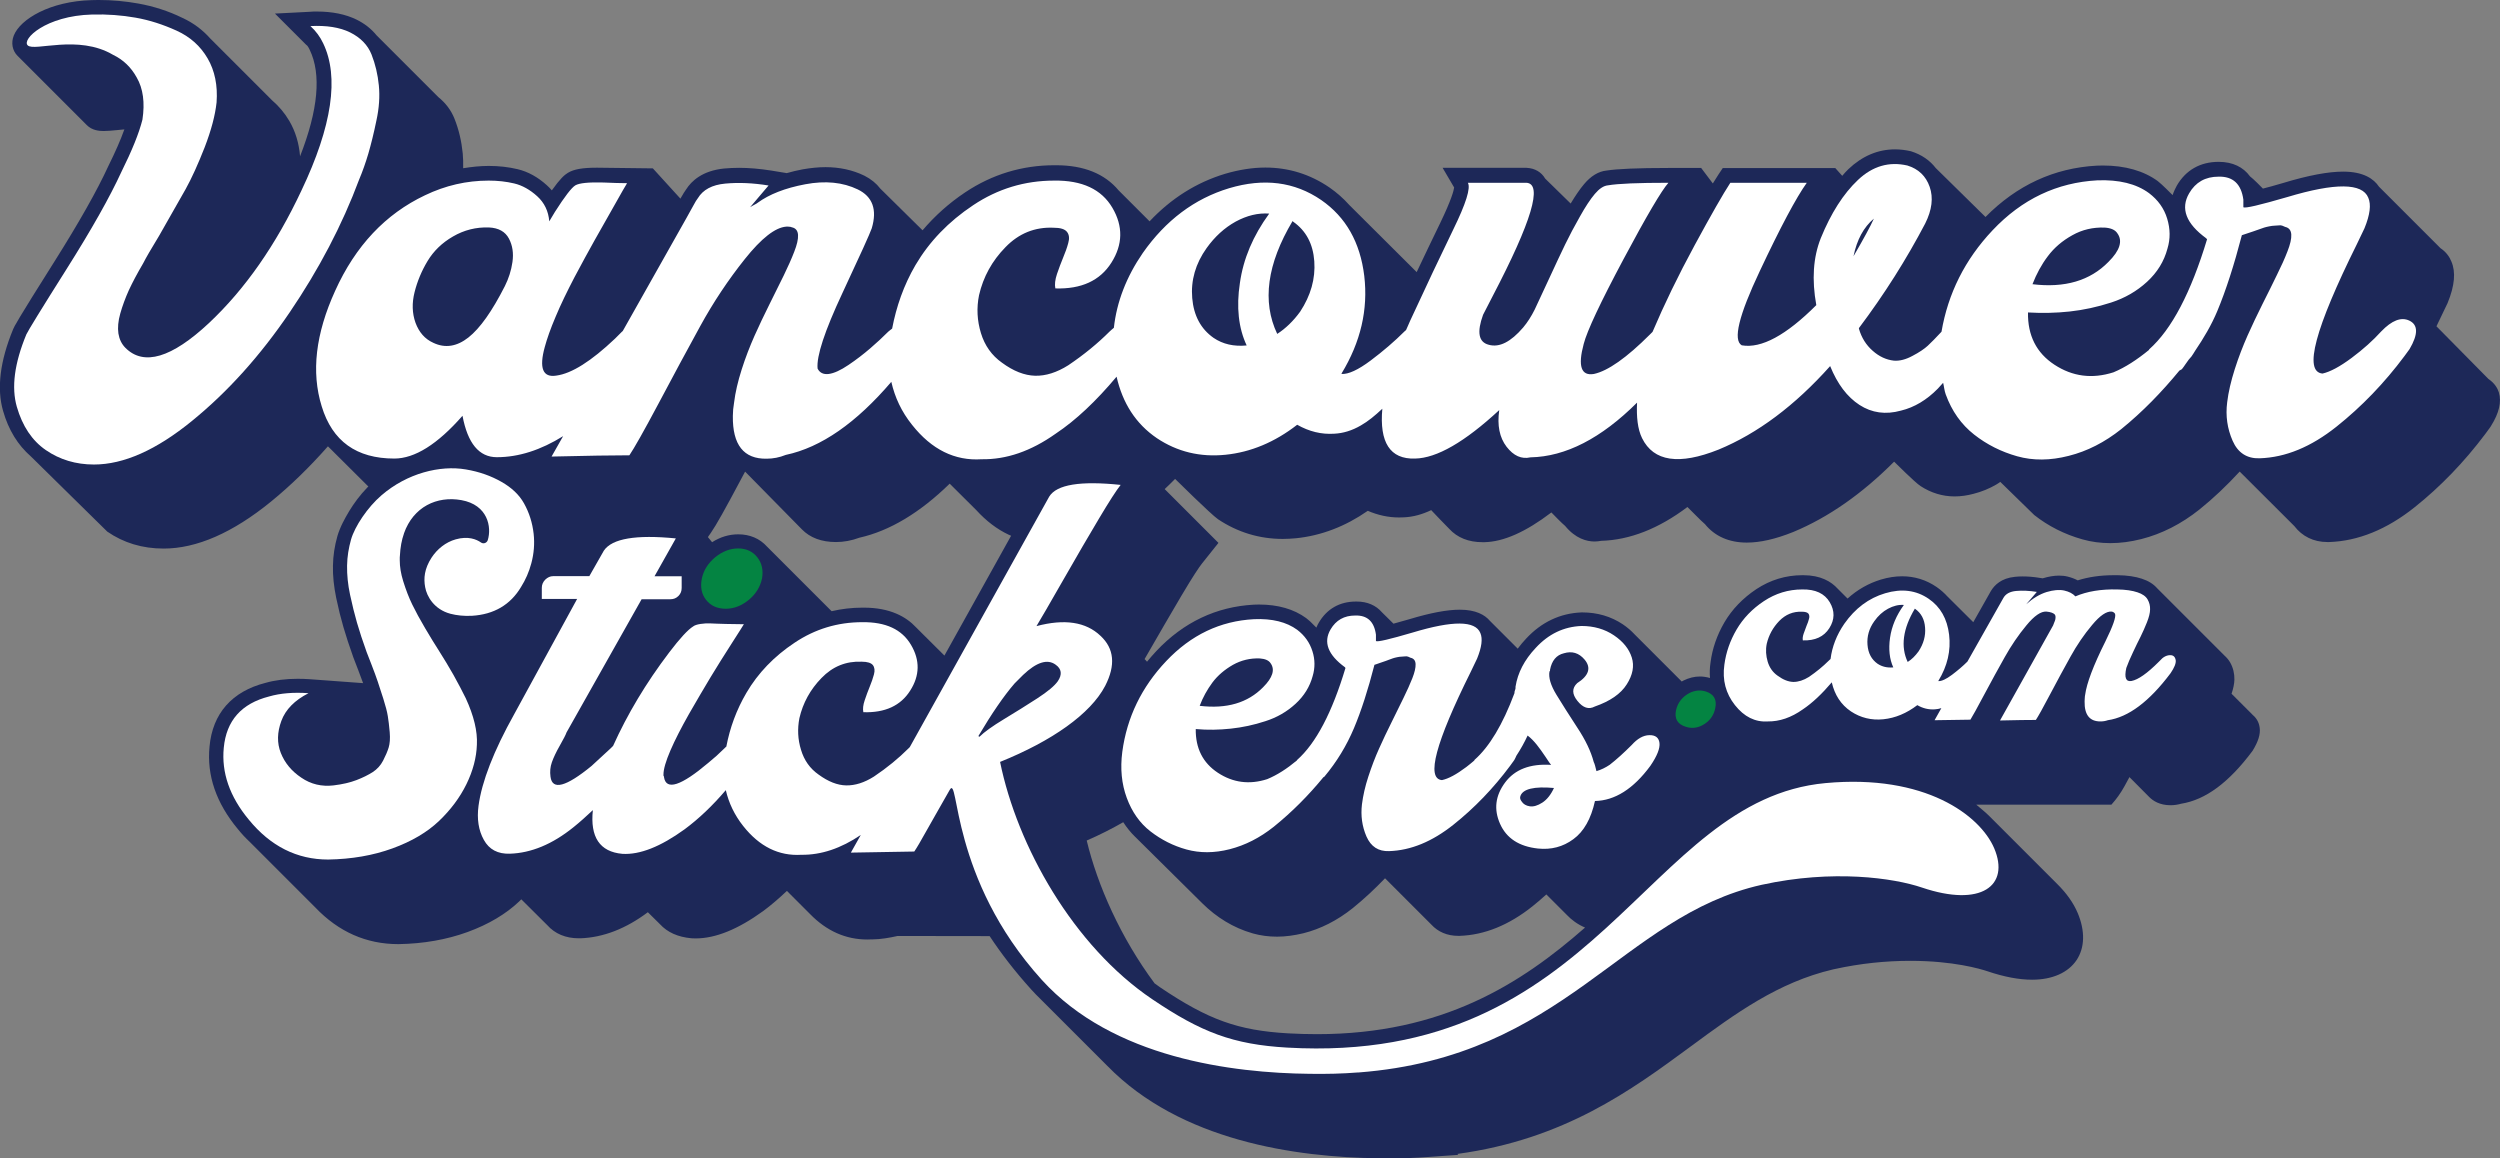
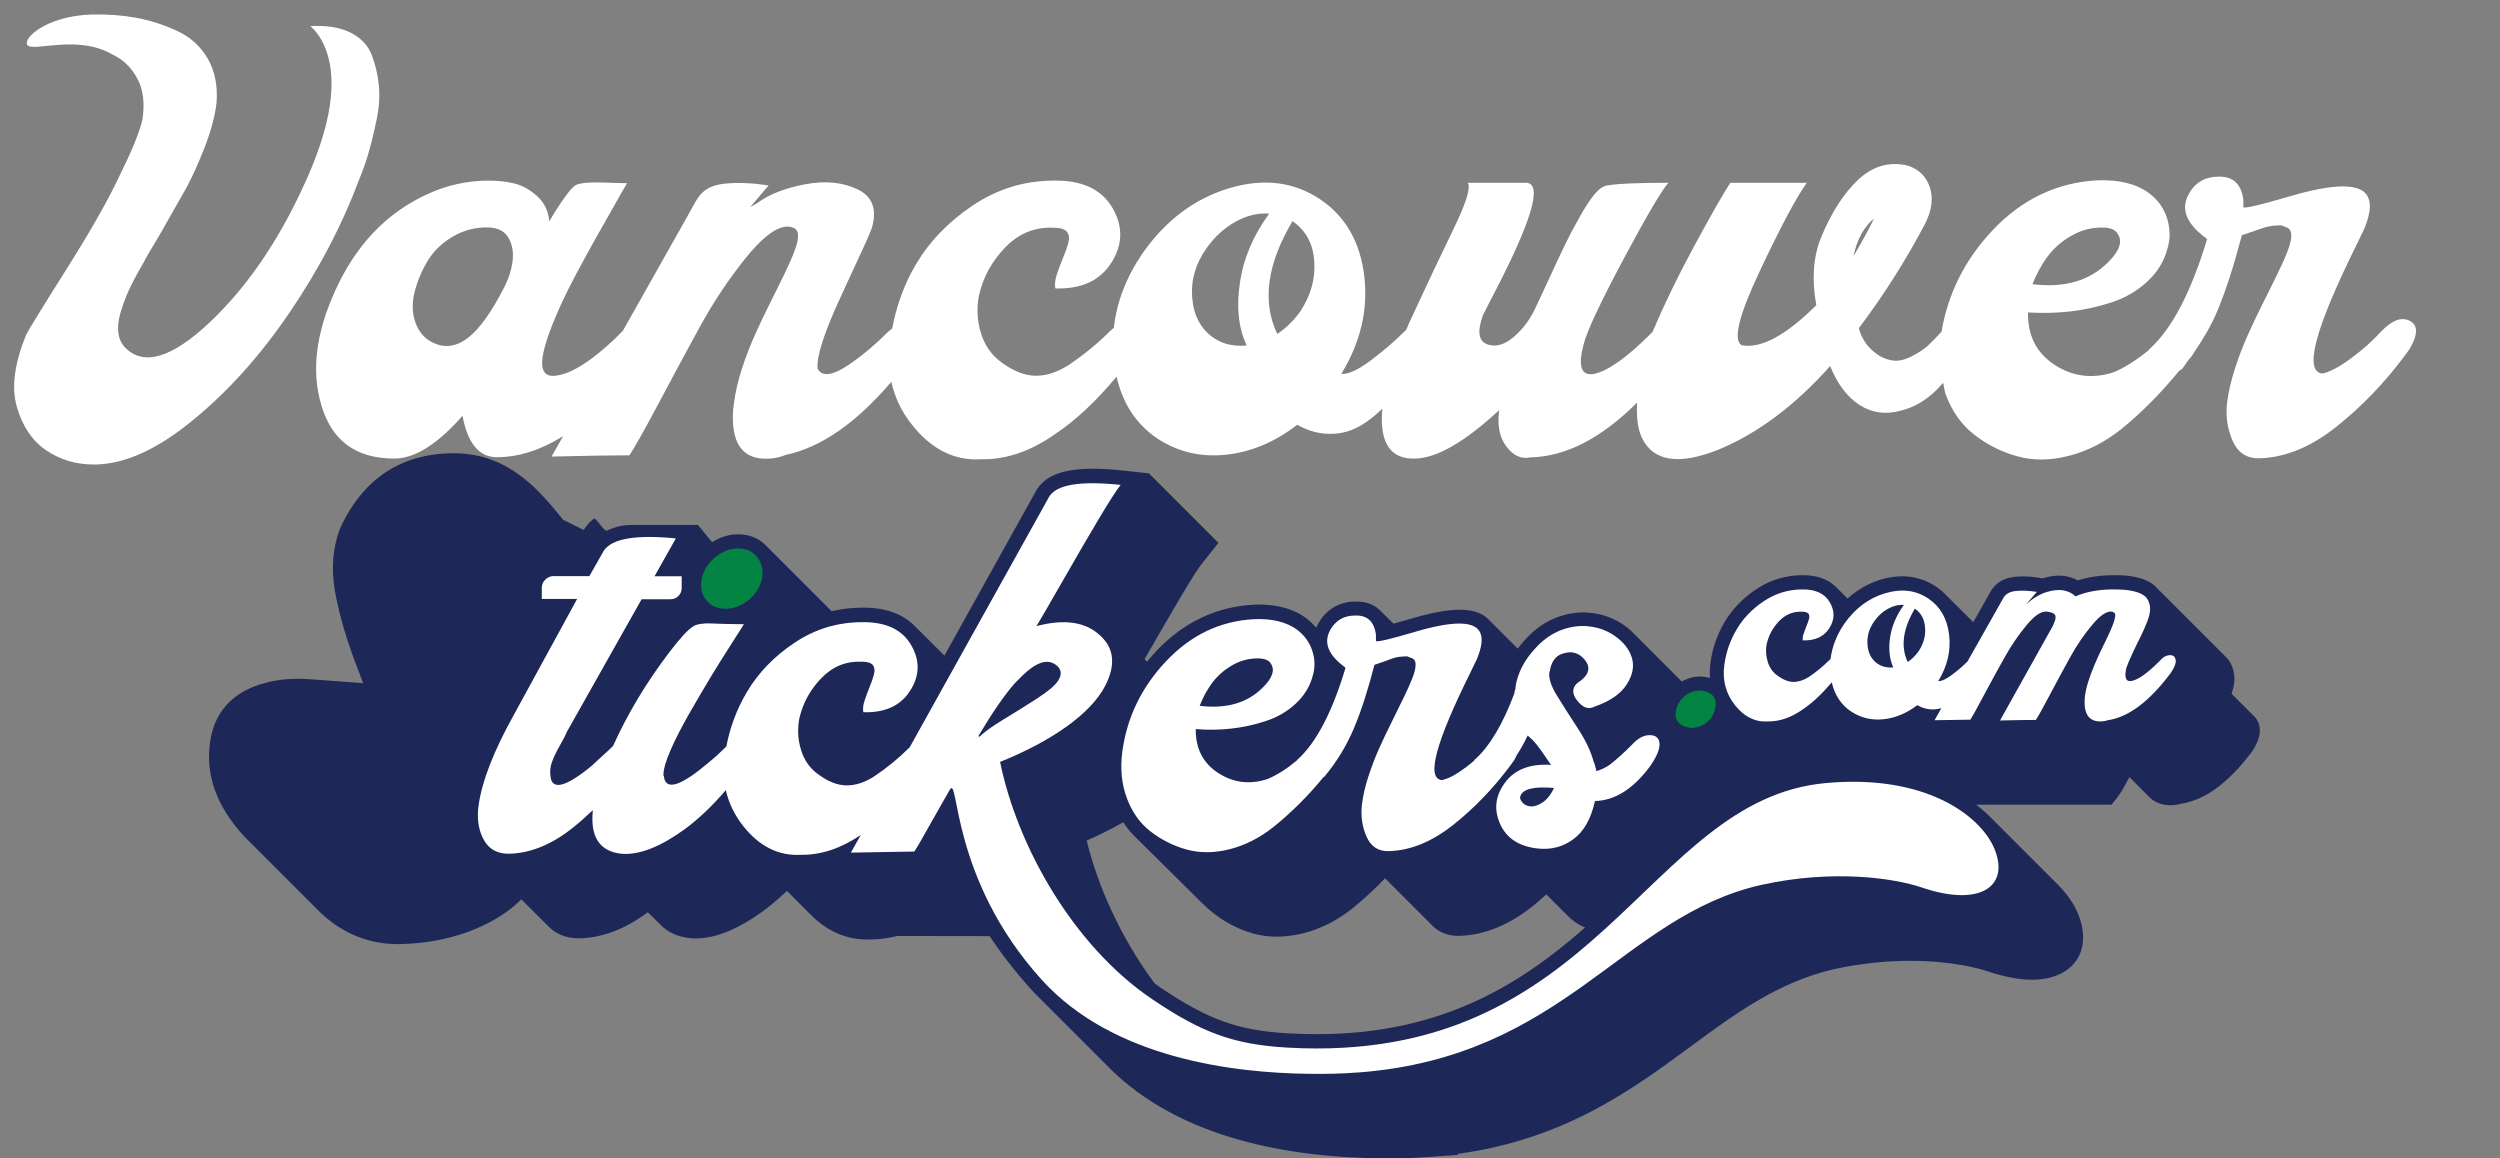
<svg xmlns="http://www.w3.org/2000/svg" enable-background="new 0 0 1841.1 853" viewBox="0 0 1841.1 853">
  <rect x="0" y="0" width="1841.1" height="853" fill="#808080" stroke="none" />
  <path d="m1664.1 535.8c-.5-3.8-2.3-6.9-4.9-9.1l-15.8-15.8c1.3-3.8 2-7.2 2.1-10.3.1-4.5-.9-8.8-3.1-12.7-1.1-1.9-2.5-3.6-4.2-5.1l-49.5-49.5c-2.7-3.1-6.4-5.5-11.3-7.1-4.8-1.6-10.7-2.5-17.8-2.6-1 0-1.9 0-2.9 0-9.8 0-18.7 1.3-26.6 3.8-2.2-1.2-4.7-2.1-7.5-2.8-2-.5-4.1-.7-6.3-.7-3.7 0-7.7.7-12 2l-2.6-.4c-4.3-.7-8.4-1-12.2-1-2 0-3.9.1-5.7.3-10 1-15 6.1-17.6 10.4l-13 23-19.2-19.1c-2.3-2.5-4.9-4.8-7.8-6.8-7.7-5.3-16.3-7.9-25.4-7.9-5 0-10.3.8-15.6 2.4-9.2 2.8-17.4 7.5-24.6 14l-7.3-7.3c-4.7-5.2-12.5-9.9-25.3-9.9h-.6c-12.3 0-23.7 3.5-34 10.3-9.9 6.6-17.8 14.8-23.4 24.3-5.5 9.4-9 19.4-10.3 29.7-.6 3.9-.7 7.7-.4 11.4-2.5-.7-5-1.1-7.4-1.1-4.1 0-8.1 1-12.2 3-.4.2-.8.5-1.2.7l-34.7-34.7c-2.5-2.7-5.4-5.2-8.8-7.5-8.6-5.7-18.6-8.7-29.8-8.7h-.4c-15.9.6-29.7 7.2-41 19.4-2.2 2.4-4.3 4.8-6.1 7.3l-20.5-20.5c-3.7-4.4-10.4-8.2-22.1-8.2-9.4 0-21.6 2.3-37.2 7-4.8 1.4-8.7 2.5-11.7 3.3l-8.5-8.4c-4.4-5.1-10.8-7.9-18.5-7.9h-.7c-11.9 0-21.3 5.4-27.2 15.4-.6 1-1.3 2.3-1.9 3.8-.1-.1-1.5-1.6-2.2-2.2-1.6-1.7-3.3-3.3-5.3-4.8-9-6.6-20.7-10-34.8-10-1.2 0-2.4 0-3.8.1-27.5 1.5-51.7 12.9-71.7 34.1-2.4 2.6-4.7 5.2-6.9 7.9-.1-.1-.2-.1-.2-.2l31.3 60.5-31.3-60.5c-.5-.6-1-1.2-1.6-1.7.3-.5.5-.9.8-1.4 10.2-17.7 19-32.9 26.4-45.4 8.9-15 13.1-21.1 15-23.5l12.2-15.3-51.2-51.2-19.5-2.1c-8-.9-15.4-1.3-21.8-1.3-21.4 0-34.8 4.9-41.3 15.4l-68 122.2-19.7-19.6-1.3-1.3c-7.1-7.6-18.9-14.4-38.3-14.4h-1.1c-7.8 0-15.3.9-22.6 2.6-.1 0-.1-.1-.2-.1l-47.5-47.5c-5.3-5.9-12.6-9-21.1-9-6.9 0-13.3 2-19.3 5.8l-10.4-12.7s-26.2 0-49 0c-4.9 0-9 .8-12.6 2-1.9.6-3.8 1.4-5.4 2.2-2 1-8.2-10-9.7-8.8-1.6 1.3-3.2 2.6-4.4 4.2-2 2.3-3 4.1-3 4.1l-15.2-7.5c-16-19.6-38.8-49-80.4-49-48.5 0-70.8 29.2-81.9 51.2-1.7 3.4-3 6.7-3.9 9.7-2.1 7.4-3.2 14.6-3.3 21.9-.2 7.5.7 15.5 2.4 23.8 1.6 7.7 3.4 14.9 5.3 21.4s4.3 13.9 7.3 22.3c.8 2.1 2 5.2 3.5 9.1 1.5 4 2.7 7.2 3.7 9.9l-39.4-2.9c-3-.2-5.9-.3-8.8-.3-8.7 0-16.7 1-23.7 3-24.7 6.3-39 22.6-41.2 46.9-2.1 21.2 4.9 41.6 20.8 60.7 2.8 3.5 5.8 6.7 8.9 9.6l48.3 48.3c17 17.8 37.4 26.9 61 26.9h.1.1c18.4-.3 35.4-3.3 50.8-8.9 15.6-5.7 28.3-13.3 38-22.5.6-.5 1.1-1.1 1.6-1.6l19.1 19c5.7 6.4 13.6 9.7 23.2 9.7h1.3c16.8-.6 33.5-7.1 49.6-19.2l8.9 8.8c5.5 6 13.2 9.5 23.3 10.4 1 .1 1.9.1 2.9.1 14.7 0 31.1-6.6 49.9-20.2 5.8-4.3 11.6-9.3 17.4-14.8l17.1 17.1c12.1 12.4 26.2 18.7 42.1 18.7 1.1 0 2.3 0 3.4-.1h.8c5.4 0 12.4-1.2 18.1-2.5l67.8.1c8.4 12.7 18.5 25.9 30.8 39.5 2.1 2.3 4.2 4.5 6.4 6.6l49.5 49.5c53.7 55 138.2 67.4 200.4 68 2.6 0 5.1.1 7.7.1 9.8 0 19.6-.4 29-1.1l21.3-1.5-.6-.7c78.9-10.8 128-46.9 171.6-79 33.1-24.4 64.5-47.4 105.1-56.9l1.4-.3c18.3-4 36.9-6 55.4-6 31.6 0 51.5 5.9 56.9 7.7 12.1 4.1 23.1 6.2 32.8 6.2 14.9 0 26.6-5.2 32.8-14.5 6.1-9.2 6.3-21.5.8-34.6-3.1-7.4-8.3-14.7-15.3-21.6l-49.5-49.5c-2.3-2.4-6.7-6-9.9-8.7h99.5c3.7-4.1 6.9-8.6 9.6-13.5 1-1.8 2.2-4.1 3.7-6.8l14.6 14.7c2.7 2.7 7.6 6 15.5 6h.3c2.6 0 5.2-.4 7.7-1.1 18-2.9 35.1-15.6 52.3-38.6l.3-.4c4.1-6.7 5.9-12.1 5.2-17.1zm-694.2 225.8c-6.9 0-14.1-.2-21.3-.6-36.8-2.1-58.8-10-94.1-33.8-1.4-1-2.8-2-4.2-3-24.9-33.5-42-72-50-105.2 9.7-4.2 18.7-8.8 26.9-13.5 2.6 4 5.5 7.6 8.8 10.8l49.5 49c10.3 10.2 22.8 18 36.8 22 .1 0 .2.1.3.1 5.7 1.6 11.7 2.4 17.8 2.4 6.3 0 12.8-.9 19.4-2.5 12.8-3.2 25-9.4 36.4-18.5 8.3-6.7 16.2-14.1 23.8-22l34 34c5 5.5 11.8 8.4 19.9 8.4h1.1c18.2-.6 36.2-7.9 53.5-21.7 3.5-2.8 6.9-5.7 10.3-8.8l15.2 15.2c3.3 3.5 7.7 6.8 13.3 9.2-47.1 41.3-104.9 78.5-197.4 78.5z" fill="#1d2858" />
-   <path d="m1840.3 289.1c-.9-3-3.1-6.9-7.7-10l-38.3-38.8c.8-1.6 1.5-3.1 2.3-4.8 3.1-6.5 4.9-10.3 5.9-12.3 5.3-12.9 6.1-23 2.8-30.6-1.3-3.3-3.8-7-8-9.8l-45.3-45.3c-3.8-5.7-11.3-11.1-26.4-11.1-11 0-25.5 2.7-44 8.3-6.4 1.9-11.2 3.2-15.1 4.2-1.2-1.3-7.3-7.4-9.5-9-5-6.9-12.8-10.7-23.1-10.7-13.6 0-24.2 6.1-30.8 17.5-1.1 2-2.2 4.3-3.1 7-.9-.9-7.8-7.9-10.9-10.3-10.4-7.6-24.1-11.5-40.5-11.5-1.4 0-2.8 0-4.4.1-31.4 1.7-58.9 14.4-82 37.8l-36.6-36c-4.4-5.7-10.4-9.9-18.3-12.4-3.9-.9-7.9-1.4-11.7-1.4-12.6 0-24.2 4.9-34.4 14.6-1.6 1.5-3 3.2-4.5 4.9l-5.1-5.7h-82.9l-3.2 4.8c-1.2 1.8-2.6 4-4.1 6.5l-8.6-11.4h-23.9c-23 0-38.1.7-45.7 1.9-6 .6-11.6 4-16.7 10.1-3.1 3.7-6.3 8.4-9.8 14.2l-18.8-18.4c-2.7-4.7-7.5-7.6-13.7-7.9h-61.8l8.5 14.5c-.3 2.2-2 9-10.2 26-5.4 11-11.1 23.1-17.4 36.3l-49.6-49.4c-4.3-4.8-9.1-9.1-14.6-12.9-14.3-9.8-30.2-14.7-47.2-14.7-9.5 0-19.5 1.6-29.7 4.6-21.2 6.4-39.8 18.2-55.6 35 0 0-.1-.1-.1-.1l-22.7-22.7c-10.2-12.2-25.6-18.5-46-18.5h-1.4c-23.6 0-45.7 6.7-65.5 19.9-12.2 8.1-22.6 17.6-31.5 28l-31.1-30.7c-2.9-3.8-6.8-7-11.7-9.5-8.6-4.2-18.3-6.3-28.7-6.3-5.3 0-10.9.6-16.7 1.6-4.1.8-8.1 1.7-11.8 2.8l-11.5-1.9c-8.3-1.3-16.2-2-23.6-2-3.8 0-7.5.2-11 .5-16 1.6-24.1 9.2-28 15.4-1.1 1.5-2.2 3.3-3.4 5.4-.2.4-.5.9-.8 1.4l-20.3-22.3-41.1-.5c-10.7 0-17.1 1.1-21.5 3.8-2.5 1.5-5.7 4.3-11.8 12.9-1.1-1.3-2.3-2.5-3.6-3.7-6.7-6.1-14-10.1-21.6-11.9-6.7-1.6-13.8-2.4-21.2-2.4-6.4 0-12.7.7-18.9 1.7.1-3.7 0-7.3-.3-10.8-.9-9.1-2.9-17.7-6.1-25.7-2.5-6.3-6.6-11.6-11.9-15.9l-45.5-45.5c-3.8-4.7-8.7-8.6-14.8-11.6-8-3.9-17.8-5.9-29.1-5.9-1.8 0-3.6 0-5.5.2l-25.4 1.3 22.7 22.7 1.3 1.2c.6.9 1.2 1.8 1.6 2.8 8.7 18 6.2 44.4-7.1 78.4-.8-9.6-3.4-18.3-7.9-26-3.4-5.8-7.7-10.9-12.7-15.2l-45.5-45.5c-5.6-6.3-12.4-11.5-20.5-15.2-10.4-5.1-21.4-8.6-32.6-10.6-9.4-1.7-19.2-2.6-29.3-2.6-1.6 0-3.2 0-4.9.1-30.8.8-52.6 14-57.4 26-2.2 5.4-1.1 11.2 2.7 15l51.1 51.1c3.8 3.8 8.9 4.3 12.3 4.3 2.7 0 6.1-.3 10.1-.7 1.6-.2 3.4-.3 5.2-.5-2.7 7.6-6.6 16.5-11.8 27-8.2 17.9-21.6 41.6-39.7 70.3-28.1 44.5-29.6 47.9-30.4 49.8-9.7 23.5-12.2 43.8-7.4 60.3 4 14.1 11 25.2 20.4 33.4l56.3 55.4c12 8.3 25.9 12.5 41.5 12.5 24.3 0 50.9-11.6 79.1-34.6 14.6-11.9 28.6-25.6 41.9-40.7l49.9 49.6c11.7 13.7 28.6 20.9 50.2 20.9 13.9 0 28.3-6.6 43.4-20.1.6.5 1.2 1 1.8 1.5 1.8 2.3 3.7 4.2 5.7 5.7 7.5 9.3 16.8 12 24.7 12 7.8 0 15.7-1.1 23.6-3.3l-1.6 2.8h20c24.6-.6 43.3-.9 55.6-.9h5.6l3.2-4.6c3.7-5.3 10.7-17.8 22-39.1 1-2 2-3.8 3.1-5.8h.1l41.8 42.5c6 6.1 14.3 9.3 25.1 9.3 5.8 0 11.5-1.1 17.2-3.2 22.3-5 44.6-18.4 66.5-39.8.8.8 17.7 17.7 19.6 19.5 14.6 16 31.7 24.1 51.1 24.1 1.4 0 2.7 0 4.1-.1h1c19.9 0 39.8-7 59.1-20.6 10.2-6.8 20.6-15.7 31.1-26.4.2.2 26.5 26.2 31.6 29.7 14.4 9.6 30.4 14.5 47.7 14.5 3.2 0 6.5-.2 9.8-.5 18.5-1.9 36.3-8.7 52.8-20.2 7.4 3.2 15.2 4.9 23 4.9 1.3 0 2.6 0 3.7-.1 6.8-.3 13.5-2.2 20-5.3 0 0 .1.1.1.1.6.8 12.5 13 13.2 13.7 6 6.5 14.2 9.8 24.5 9.8h1.4c14.1-.3 30.4-7.5 49.3-21.9 1.5 1.6 8.2 8.4 10.1 9.9 7.7 9.4 16 11.5 21.7 11.5 1.6 0 3.2-.2 4.9-.5 21.1-.6 42.4-9 63.5-24.9.5.4 10.8 11 12.9 12.6 7.2 8.9 17.7 13.6 30.8 13.6 9.8 0 21-2.5 34.2-7.8 25.8-10.7 50.7-28.1 74.3-51.8.8.7 15.3 15.3 19.5 18 7.7 5 16.1 7.6 25.1 7.6 4.6 0 9.3-.7 13.8-1.9 5.9-1.5 11.7-3.8 17.1-7 .9-.5 1.8-1.2 2.7-1.8l25 24.4c10.4 8.2 22.3 14.2 35.4 17.9 6.6 1.9 13.6 2.8 20.7 2.8 7.3 0 15-1 22.8-3 15-3.8 29.4-11.1 42.8-21.8 10.1-8.1 19.9-17.4 29.6-27.9l40.2 40.1c5.8 7.6 14.2 11.8 24.4 11.8h1.3c21.3-.7 42.5-9.3 62.9-25.6 19.2-15.3 36.6-33.4 52-53.9l3.8-5.2.5-.8c6-9.6 7.8-17.7 5.8-24.6z" fill="#1d2858" />
  <g fill="#fff">
    <path d="m1774.3 236.1c-6-2.8-12.8-.2-20.7 8-6 6.6-13.2 13.1-21.8 19.5s-15.7 10.2-21.4 11.5c-14.1-1.2-5.6-33 25.3-95.3 3.1-6.6 5-10.5 5.6-11.7 4.1-10 5-17.5 2.8-22.5-4.4-10.9-24.3-11.1-59.6-.5-20.3 5.9-31.2 8.5-32.4 7.5 0-2.2 0-4.1 0-5.6-1.6-11.6-7.7-17.2-18.3-16.9-9.7 0-16.9 4.1-21.6 12.2-6.6 11.3-2.3 22.4 12.7 33.3 0 .3.2.5.5.5-11.9 39.4-26.1 66.5-42.7 81.2-.1.1-.1.2-.1.4-8.8 7.2-17.5 12.9-26.2 16.5-15.7 5-30.1 3.1-43.4-5.6s-19.8-21.6-19.5-38.5c10.3.6 20.6.4 30.7-.7s20.3-3.3 30.5-6.6 19-8.4 26.5-15.3 12.5-15 15-24.4c2.2-7.2 2.1-14.5-.2-22.1s-6.8-13.8-13.4-18.8c-9.4-6.9-22.1-10-38-9.4-29.7 1.6-55.5 13.8-77.2 36.8-20.4 21.6-32.8 46.6-37.6 74.7-4.2 4.5-7.6 8-10.1 10.3s-6.3 4.9-11.3 7.5c-5 2.7-9.5 3.8-13.6 3.5-5.6-.6-10.9-3-15.7-7.3-4.8-4.2-8.2-9.6-10.1-16.2v-.5c18.8-25 35-50.7 48.8-77 5-10 6.1-19 3.3-27s-8.3-13.2-16.4-15.7c-13.5-3.1-25.6.4-36.4 10.6s-19.9 24.5-27.4 42.9c-5.6 14.1-6.7 30.5-3.3 49.3-22.2 22.2-40.5 32.1-54.9 29.6-6.6-3.8-2.2-21.9 13.2-54.5 15.3-32.5 26.9-54.3 34.7-65.2h-56.3c-5.3 8.1-14.1 23.5-26.3 46s-22.5 43.8-31 63.8l-1.9 1.9c-17.2 17.2-31 26.9-41.3 29.1-9.4 1.6-11.9-5.8-7.5-22.1 2.5-9.7 12.3-30.5 29.3-62.4s28.1-50.7 33.1-56.3c-22.2 0-37.1.6-44.6 1.9-3.1.3-6.3 2.4-9.6 6.3s-7 9.5-11 16.7c-4.1 7.2-7.7 14-10.8 20.4s-7 14.7-11.7 24.9-8.3 17.9-10.8 23.2c-2.5 5-5.3 9.4-8.5 13.2-9.1 10.6-17.5 14.9-25.3 12.7-7.5-1.9-8.9-9.2-4.2-22.1.6-1.2 3-5.8 7-13.6 28.8-55.1 37.1-82.9 24.9-83.6h-43.1c2.2 3.8-1.4 15.3-10.8 34.5-9.4 19.3-19.9 41.6-31.7 67.1-1.1 2.4-1.9 4.5-3 6.8-.3.4-.7.6-1 .9-7.5 7.5-15.9 14.7-25.1 21.6s-16.4 10.2-21.4 9.9v-.4c14.1-23.2 19.6-47.1 16.7-71.8-3-24.7-13.5-43.3-31.7-55.9-19.7-13.5-42.3-16.3-67.8-8.7-25.5 7.7-46.7 23.6-63.6 47.7-12.1 17.6-19.2 36-21.3 55.1-1 .9-1.8 1.4-3.1 2.7-8.8 8.8-18.9 17.1-30.5 24.9-8.4 5.3-16.6 7.9-24.4 7.7s-16-3.4-24.4-9.6c-7.5-5.3-12.7-12.6-15.5-21.8s-3.3-18.5-1.4-27.9c3.1-13.5 9.6-25.3 19.5-35.4 9.9-10.2 21.7-14.9 35.4-14.3 5 0 8.3 1 9.9 3.1 1.6 2 1.9 4.8.9 8.2-.9 3.4-2.2 7-3.8 10.8-1.6 3.7-3 7.8-4.5 12-1.4 4.2-1.8 7.8-1.2 10.6 19.1.6 32.9-5.7 41.3-19s8.7-26.8.7-40.4-22.3-20.3-42.9-20c-21.6 0-41.5 6-59.6 18.1-18.2 12.1-32.3 26.8-42.5 44.1-8.7 14.9-14.1 30.6-17.2 46.8-.9.8-1.9 1.3-2.8 2.2-4.1 4.1-8.5 8.2-13.4 12.4s-10.2 8.3-16 12.2-10.6 6.1-14.5 6.6-6.7-.9-8.2-4c-.9-9.1 5.2-27.6 18.3-55.6s20.3-43.9 21.6-47.7c4.1-13.8.6-23.3-10.3-28.6-11-5.3-23.9-6.6-38.7-3.8-14.9 2.8-26.5 7.4-35 13.6-.3.3-1.1.8-2.3 1.4s-2.3 1.3-3.3 1.9l13.6-16c-11.6-1.9-22.2-2.3-31.9-1.4s-16.4 4.5-20.2 10.8c-.9 1.2-1.9 2.7-2.8 4.5-.9 1.7-2 3.5-3 5.4-1.1 1.9-2 3.5-2.6 4.7l-46.9 83.2c-.2.2-.3.2-.5.4-1.6 1.6-3.3 3.3-5.2 5.2-17.5 16.6-31.9 25.7-43.2 27.2-10 1.6-12.8-5.5-8.5-21.1 1.6-5.9 4.2-13.4 8-22.3 3.7-8.9 8.4-18.5 13.8-28.9 5.5-10.3 10.4-19.4 14.8-27.2s9.2-16.4 14.6-25.8c5.3-9.4 8.4-14.9 9.4-16.4-4.7 0-10.5-.2-17.4-.5-11-.3-17.8.4-20.7 2.1-2.8 1.7-7.8 8.2-15 19.5-1.9 3.1-3.3 5.5-4.2 7-.6-7.5-3.6-13.7-8.9-18.5s-11-8-16.9-9.4-12.2-2.1-18.8-2.1c-16.3 0-31.9 3.6-46.9 10.8-29.1 13.8-51.2 37.2-66.2 70.4-14.4 31.6-17.7 59.9-9.9 85 7.8 25.7 25.6 38.5 53.5 38.5 15 0 31.8-10.5 50.2-31.5 3.8 20.3 12.2 30.5 25.3 30.5 16.1 0 32.4-5.3 48.8-15.5l-8.5 15h1.4c25-.6 43.7-.9 55.9-.9 3.4-5 10.6-17.7 21.4-38s21-39.4 30.7-57c9.7-17.7 20.7-34.2 32.9-49.5s22.4-23.3 30.5-23.9h1.4c1.2 0 2.2.2 2.8.5 2.8.6 4.3 2.5 4.5 5.6s-.8 7.3-2.8 12.4c-2 5.2-4.6 11-7.7 17.4s-6.7 13.5-10.6 21.4c-3.9 7.8-7.6 15.6-11 23.2-3.4 7.7-6.6 15.9-9.4 24.7s-4.7 16.9-5.6 24.4c-.6 3.4-.9 6.7-.9 9.8-.3 21.3 8 31.8 24.9 31.5 4.7 0 9.4-.9 14.1-2.8 26-5.5 51.9-23.6 77.7-53.8 2.6 11.4 7.5 22 15.3 31.7 14.4 18.2 31.5 26.6 51.2 25.3 18.2.3 36.3-5.9 54.5-18.8 14.9-9.9 29.8-24 44.9-42 4.4 19.4 14.1 34.7 29.7 45.3 15 10 31.8 14.1 50.5 12.2 18.6-1.9 36.2-9.2 52.8-22.1 8.8 5 17.8 7.2 27.2 6.6 6.6-.3 13.2-2.3 19.7-6.1 5.3-3 10.5-7.3 15.8-12.3-2.2 24.7 5.6 37.3 24.1 36.7 16-.3 36.6-12.2 62-35.7-1.6 11.3.2 20.2 5.4 27 5.2 6.7 11 9.3 17.6 7.8 25.9-.5 52.1-14 78.5-40.3-.5 10.5.4 19.5 3.7 26.2 8.5 17.2 27.2 20 56.3 8.4 28.8-11.9 56.2-32.4 82.2-61.5 5.3 13.1 12.5 22.7 21.6 28.6s19.3 7.3 30.5 4.2c5-1.2 9.8-3.2 14.3-5.9s8.8-6.1 12.9-10.3c1.6-1.7 2.6-2.8 3.9-4.3.7 2.8.9 5.8 1.9 8.5 4.5 12.4 11.5 22.2 20.9 29.6s20 12.7 31.7 16 24.4 3.2 38-.3c13.6-3.4 26.5-10 38.7-19.7 15.8-12.8 29.9-27.4 42.8-43.1.6-.4 1.2-.6 1.8-1 1.9-2.3 3.3-4.8 5.1-7.1.6-.8 1.3-1.5 2-2.3 1.1-1.5 1.8-2.8 2.7-4.2 6.3-9.3 12-18.9 16.3-29.2 6.4-15.3 12.4-34 18.1-55.9.9-.3 2.3-.8 4.2-1.4s3.3-1.1 4.2-1.4c1-.3 2.3-.8 4-1.4s3-1.1 4-1.4c.9-.3 2.2-.6 3.7-.9 1.6-.3 2.8-.5 3.8-.5s1.9-.1 3.1-.2c1.1-.2 2-.1 2.8.2s1.5.6 2.1.9c2.8.6 4.3 2.5 4.5 5.6s-.8 7.3-2.8 12.4c-2 5.2-4.6 11-7.8 17.4-3.1 6.4-6.6 13.5-10.6 21.4-3.9 7.8-7.6 15.6-11 23.2-3.4 7.7-6.6 15.9-9.4 24.7s-4.7 16.9-5.6 24.4c-1.3 10 .1 19.5 4 28.4s10.6 13.2 19.9 12.9c19.1-.6 37.9-8.4 56.6-23.3 18.6-14.8 35.3-32.2 50-51.9l3.8-5.2c6.4-10.9 6.4-17.9-.2-21zm-266.2-47.4c4.7-6.3 10.7-11.4 18.1-15.5 7.3-4.1 15.2-5.9 23.7-5.6 4.7.3 7.8 1.7 9.4 4.2 4.1 5.6 1.9 12.7-6.6 21.1-13.5 13.8-32.1 19.3-55.9 16.4 2.9-7.5 6.6-14.4 11.3-20.6zm-1130.7 4.2c-.9 6.3-2.8 12.2-5.6 17.8-9.4 18.5-18.3 31.1-26.8 37.8s-17.1 8.1-25.8 4c-6.3-2.8-10.6-7.8-13.2-14.8-2.5-7-2.7-14.6-.7-22.5 2-8 5.2-15.7 9.6-23s10.6-13.4 18.8-18.1c8.1-4.7 16.9-6.9 26.3-6.6 7.2.3 12.1 3.1 14.8 8.2s3.5 10.9 2.6 17.2zm540.7 61.5c-9.4.9-17.5-.9-24.4-5.6-9.4-6.6-14.6-16.4-15.7-29.3-1.1-13 2.4-25.3 10.6-36.8 6-8.4 13.1-14.9 21.4-19.5 8.3-4.5 16.5-6.5 24.7-5.9-11.9 16.3-19.1 33.3-21.6 51.2-2.7 17.7-1 33.1 5 45.9zm39.4-24.9c-5 6.9-10.7 12.4-16.9 16.4-11.3-23.8-7.5-51.5 11.3-83.1l.5.5c9.4 6.6 14.6 16.3 15.5 29.1.9 12.9-2.6 25.2-10.4 37.1zm407.5-40.8c2.5-12.2 7.5-21.4 15-27.7-2.5 5.6-7.5 14.8-15 27.7z" />
    <path d="m279 62.9c-.8-8.1-2.6-15.7-5.4-22.8-2.8-7-8.1-12.4-15.7-16.2-7.7-3.8-17.5-5.3-29.3-4.7 4.1 3.7 7.2 8 9.4 12.7 11.9 24.7 6.6 60.9-16 108.4-18.8 40.1-41.5 72.6-68.1 97.6-27.5 25.7-48 31.8-61.5 18.3-2.8-2.8-4.5-6.3-5.2-10.6-.6-4.2-.2-9.2 1.4-14.8s3.7-11.3 6.3-17.1c2.7-5.8 6.2-12.4 10.6-19.9 1.9-3.8 5.8-10.5 11.7-20.2 8.4-14.7 14.9-26.1 19.5-34.3 4.5-8.1 9.2-18.5 14.1-31 4.8-12.5 7.7-23.5 8.7-32.9.9-12.5-1.3-23.3-6.6-32.4s-12.9-15.9-22.8-20.4-20-7.8-30.3-9.6c-10.2-1.8-20.9-2.6-32-2.3-34.2.9-51.9 18.3-47.4 22.7 4.8 4.8 37.1-8.3 62.9 7 7.5 3.6 13.3 9.2 17.4 16.7 4.7 8.1 6.1 18.5 4.2 31-2.5 10-7.7 22.8-15.5 38.5-8.5 18.5-21.9 42.3-40.4 71.6s-28.3 45.3-29.6 48.1c-8.8 21.3-11.1 39-7 53.3 4.1 14.2 11.2 24.9 21.4 31.9s22 10.6 35.4 10.6c21.9 0 46-10.7 72.3-32.2 26.3-21.4 50.2-48 71.8-79.8s38.7-64.4 51.2-97.9c2.5-5.9 4.8-12.4 6.8-19.2 2-6.9 4-14.9 5.9-24.2 2-9.1 2.6-17.8 1.8-25.9z" />
    <path d="m906.4 536.6c8.5-.9 17-2.7 25.5-5.5 8.5-2.7 15.9-7 22.2-12.8s10.5-12.6 12.6-20.4c1.8-6 1.8-12.2-.2-18.4-2-6.3-5.7-11.5-11.2-15.7-7.8-5.7-18.4-8.4-31.8-7.8-24.9 1.3-46.4 11.6-64.6 30.8s-29 41.5-32.4 66.9c-1.6 12.3-.5 23.6 3.3 33.9s9.6 18.6 17.5 24.7 16.7 10.6 26.5 13.3 20.4 2.7 31.8-.2 22.2-8.4 32.4-16.5c13.5-10.9 25.6-23.1 36.6-36.5.2-.2.5-.2.7-.4 9.2-11 16.4-22.9 21.8-35.7s10.4-28.4 15.1-46.7c.8-.3 2-.6 3.5-1.2 1.6-.5 2.7-.9 3.5-1.2s1.9-.6 3.3-1.2c1.4-.5 2.5-.9 3.3-1.2s1.8-.5 3.1-.8 2.4-.4 3.1-.4c.8 0 1.6-.1 2.6-.2.9-.1 1.7-.1 2.4.2.6.3 1.2.5 1.8.8 2.4.5 3.6 2.1 3.7 4.7s-.7 6.1-2.4 10.4-3.9 9.2-6.5 14.5c-2.6 5.4-5.6 11.3-8.8 17.9-3.3 6.5-6.3 13-9.2 19.4s-5.5 13.3-7.9 20.6-3.9 14.1-4.7 20.4c-1 8.4.1 16.3 3.3 23.7 3.3 7.5 8.8 11.1 16.7 10.8 16-.5 31.7-7 47.3-19.4s29.5-26.9 41.8-43.4l3.1-4.3c.7-1.1 1-2.1 1.5-3.1 3.2-4.9 6-9.9 8.3-14.9 2.4 1.8 4.6 4.1 6.7 6.7s4.2 5.6 6.5 9c2.2 3.4 3.6 5.4 4.1 5.9-15.4-1-26.7 3.3-33.9 13s-8.4 19.8-3.7 30.4 14 16.7 27.9 18.2c9.7 1 18.4-1.2 26.1-6.9 7.7-5.6 13-15 15.9-28.1 14.6-.3 28.3-8.9 40.8-25.9 5-7.3 7.2-13 6.7-16.9s-3-5.8-7.5-5.7-8.8 2.6-13 7.3c-5.8 5.8-11.1 10.6-16.1 14.5-3.1 2.1-6.4 3.7-9.8 4.7-.8-3.4-1.4-5.6-2-6.7-2.1-7.9-6.1-16.3-12.2-25.5-6-9.2-11.1-17.2-15.3-24.1s-5.9-12.6-5.1-17.1l.4-.4v-.8c1.3-6.8 4.7-10.9 10.2-12.2 6-1.8 11.1-.3 15.3 4.7 5 6 3.1 11.8-5.5 17.3-3.9 3.7-3.9 8 .2 13.1s8.3 6.5 12.8 4.1c11.2-3.9 19.1-9.3 23.5-16.3 4.4-6.9 5.7-13.5 3.7-19.8s-6.3-11.7-13.1-16.3-14.8-6.9-23.9-6.9c-13.1.5-24.3 5.9-33.7 16.1-8.4 8.9-13.3 18.4-14.9 28.6v1c0 .4-.1.9-.4 1.6s-.4 1.4-.4 2.2c-8.6 23-18.4 39.4-29.4 49.1-.1.2-.1.3-.2.5-1.9 1.6-3.8 3.2-5.9 4.8-7.2 5.4-13.1 8.6-17.9 9.6-11.8-1-4.7-27.6 21.2-79.7 2.6-5.5 4.2-8.8 4.7-9.8 3.4-8.4 4.2-14.6 2.4-18.8-3.7-9.2-20.3-9.3-49.8-.4-17 5-26 7.1-27.1 6.3 0-1.8 0-3.4 0-4.7-1.3-9.7-6.4-14.4-15.3-14.1-8.1 0-14.1 3.4-18.1 10.2-5.5 9.4-2 18.7 10.6 27.9 0 .3.1.4.4.4-9.9 33-21.8 55.6-35.7 67.9-.1.1-.1.2-.1.3-7.3 6.1-14.6 10.8-21.9 13.8-13.1 4.2-25.2 2.6-36.3-4.7s-16.5-18.1-16.3-32.2c8.8.8 17.3.6 25.8-.3zm229.4 54.5c-3.4 2.2-6.5 3.1-9.2 2.7s-4.8-1.6-6.1-3.7c-1-1.3-1.3-2.6-.8-3.9 1.8-5.2 10.1-7.2 24.7-5.9-2.3 5-5.2 8.6-8.6 10.8zm-242.9-88.5c3.9-5.2 9-9.5 15.1-13 6.1-3.4 12.8-5 19.8-4.7 3.9.3 6.5 1.4 7.9 3.5 3.4 4.7 1.6 10.6-5.5 17.7-11.3 11.5-26.8 16.1-46.7 13.7 2.3-6.2 5.5-11.9 9.4-17.2z" />
    <path d="m1597.9 482.5c-2.5.1-5 1.4-7.3 4.1-.3.3-.6.6-.9.9-8.4 8.4-15.1 13.1-20 14-4.1.7-5.4-2.4-3.8-9.6 1.2-3.3 2.8-7.1 4.9-11.5s3.9-8.3 5.6-11.5c1.6-3.3 3.2-6.8 4.7-10.6s2.3-7 2.3-9.5c.1-2.6-.5-5-1.8-7.3s-3.8-4.1-7.5-5.3c-3.8-1.3-8.7-2-14.8-2.1-12-.3-22.3 1.4-30.9 5.1-1.9-2.1-4.7-3.5-8.2-4.3-3.6-.8-7.9-.4-13 1.1-5.1 1.6-10.1 4.6-15 9l7.8-9.1c-5.6-.9-10.7-1.1-15.2-.7s-7.7 2.1-9.4 5.1l-26.5 46.9c-3.4 3.4-7.2 6.6-11.3 9.7-4.4 3.3-7.7 4.8-10.1 4.7v-.2c6.7-11 9.3-22.3 7.9-34s-6.4-20.5-15-26.4c-9.3-6.4-20-7.7-32.1-4.1s-22.1 11.1-30.1 22.5c-5.7 8.3-9 17-10.1 25.9-.5.4-.9.8-1.5 1.4-4.1 4.1-9 8.1-14.4 11.8-4 2.5-7.8 3.7-11.5 3.7-3.7-.1-7.5-1.6-11.6-4.6-3.6-2.5-6-6-7.3-10.3-1.3-4.4-1.6-8.8-.7-13.2 1.5-6.4 4.6-12 9.2-16.8 4.7-4.8 10.3-7.1 16.8-6.8 2.4 0 3.9.5 4.7 1.4.7 1 .9 2.3.4 3.9-.4 1.6-1 3.3-1.8 5.1-.7 1.8-1.4 3.7-2.1 5.7s-.9 3.7-.6 5c9 .3 15.5-2.7 19.5-9s4.1-12.7.3-19.1-10.5-9.6-20.3-9.4c-10.2 0-19.6 2.9-28.2 8.6s-15.3 12.7-20.1 20.9-7.8 16.8-9 25.9c-1.6 11.3 1 21.2 7.8 29.8s14.9 12.6 24.2 12c8.6.1 17.2-2.8 25.8-8.9 7-4.7 14.1-11.4 21.3-19.9 2.1 9.2 6.7 16.4 14.1 21.4 7.1 4.7 15.1 6.7 23.9 5.8s17.1-4.4 25-10.4c4.1 2.4 8.4 3.4 12.9 3.1 1.6-.1 3.2-.4 4.8-.9l-5 8.9 26.4-.4c1.5-2.4 4.9-8.5 10.2-18.5s10.4-19.2 15.1-27.6 10-16.2 15.9-23.3c5.8-7.1 10.8-10.5 14.8-10.2 1.6.2 2.9.4 3.9.8s1.7.8 2.1 1.2.7 1.1.7 1.9-.1 1.5-.2 2-.4 1.3-.8 2.2c-.4 1-.6 1.7-.8 2.1l-39.1 70c12.1-.3 20.9-.4 26.4-.4 1.6-2.4 5.1-8.6 10.4-18.7s10.4-19.4 15.1-27.9 10-16.3 15.9-23.3c5.8-7 10.7-10.3 14.5-9.9 1 .2 1.8.7 2.4 1.6.9 2.2-1.5 9-7.1 20.4-8.9 17.8-13.8 30.9-14.9 39.3-.1.6-.3 1.5-.3 2.7-.1 1.2-.1 1.9-.1 2v.2c-.2 9.9 3.8 14.8 11.8 14.7 1.8 0 3.6-.3 5.3-.9 15.2-2.2 30.6-13.8 46.2-34.6 2.8-4.1 4.1-7.3 3.8-9.6-.5-2.7-1.9-3.8-4.4-3.7zm-215.2 6.3c-4.4-3.1-6.9-7.7-7.4-13.9-.5-6.1 1.1-12 5-17.4 2.8-4 6.2-7.1 10.1-9.2s7.8-3.1 11.7-2.8c-5.6 7.7-9 15.8-10.2 24.2s-.4 15.7 2.4 21.8c-4.5.4-8.3-.5-11.6-2.7zm30.2-9.1c-2.4 3.3-5 5.9-8 7.8-5.3-11.2-3.6-24.4 5.3-39.3l.2.2c4.4 3.1 6.9 7.7 7.3 13.8.5 6-1.1 11.9-4.8 17.5z" />
    <path d="m1344.4 576.7c-133.3 12.3-166.2 208-396.4 194.8-40-2.3-63.4-11.3-99.4-35.6-58.3-39.3-99.5-112.9-112.1-174.8 38.2-15.4 66.6-35.3 77.4-56 7.8-15.2 6.7-27.5-3.5-36.9-10.7-10.2-26.4-12.6-47.1-7.1 2.9-4.7 9.4-16 19.6-33.8s19-33 26.5-45.5c7.5-12.6 12.8-20.8 15.9-24.7-29.6-3.1-47.1-.3-52.6 8.6l-102.7 184.5c-.3.3-.6.5-.9.9-7.3 7.3-15.8 14.3-25.5 20.8-7.1 4.5-13.9 6.6-20.4 6.5s-13.3-2.8-20.4-8c-6.3-4.4-10.6-10.5-12.9-18.2-2.4-7.7-2.7-15.5-1.2-23.3 2.6-11.2 8-21.1 16.3-29.6 8.2-8.5 18.1-12.5 29.6-12 4.2 0 6.9.9 8.2 2.5 1.3 1.7 1.6 4 .8 6.9s-1.8 5.9-3.1 9-2.5 6.5-3.7 10-1.5 6.5-1 8.8c16 .5 27.5-4.8 34.5-15.9 7.1-11.1 7.3-22.4.6-33.7-6.7-11.4-18.6-16.9-35.9-16.7-18.1 0-34.7 5-49.8 15.1-15.2 10.1-27 22.4-35.5 36.9-7.4 12.6-12.2 25.9-14.8 39.6-.5.5-1 .8-1.5 1.4-3.7 3.7-7.6 7.2-11.8 10.6-20.1 17-31 20.5-32.6 10.6v-.4l-.4-.8v-.8c0-3.9 1.7-9.8 5.1-17.7s8-16.8 13.7-26.9c5.8-10.1 11.1-19.1 15.9-27.1s10.1-16.3 15.7-25.1 8.6-13.4 8.8-13.9c-3.7 0-8-.1-13.1-.2s-8.9-.3-11.4-.4-5 0-7.5.4-4.3 1-5.3 1.8c-3.9 2.4-9.8 8.8-17.7 19.2-17.1 22.5-30.8 45.5-41.3 68.8-.6.6-1.2 1.1-1.8 1.8l-14.1 13c-18.8 15.4-28.9 18.1-30.2 7.9-.5-3.7-.2-7.2 1-10.6s3.1-7.5 5.9-12.4c2.7-4.8 4.4-8 4.9-9.6l55.3-98.1h21.2c2.4 0 4.3-.8 5.9-2.4s2.4-3.5 2.4-5.9v-8.6h-20l15.7-27.9c-29.3-2.9-47 .1-53 9l-10.7 18.8h-26.7c-2.1 0-4 .9-5.7 2.5-1.7 1.7-2.6 3.7-2.6 6.1v8.2h26c-9.7 17.8-25.1 46.1-46.3 84.8-15.2 27.2-23.9 49.7-26.3 67.5-1.3 9.7 0 18.1 3.9 25.1 3.9 7.1 10.3 10.5 19.2 10.2 15.7-.5 31.3-7 46.7-19.4 5-4 9.7-8.3 14.4-12.7-2.1 19.8 5 30.7 21.7 32.2 12.8.8 28.1-5.2 45.9-18.1 10.4-7.7 20.5-17.3 30.3-28.8 2.2 9.5 6.4 18.3 12.8 26.4 12 15.2 26.3 22.2 42.8 21.2 14.6.2 29.2-4.7 43.8-14.6l-7.3 13 46.7-.8c2.1-3.1 4.8-7.8 8.2-13.9 2.3-4.2 10.9-19.1 17.9-31.5s0 65 67.8 139.9c52.3 57.7 140.6 68.6 197.2 69.2 12.5.2 24.4-.1 35.6-1h.6c151.9-11.7 193.6-115.1 296.8-138.2 52.5-11.5 97.2-5 117.9 2 43.7 14.8 65-1.3 53.3-28.9-10.4-24.3-50.9-54.8-124.2-48zm-623.9-34.6c9.9-16.7 18.8-29.7 26.7-38.8l6.3-6.3c9.9-9.4 17.9-11.9 23.9-7.5 4.4 3.1 5 7.2 1.6 12.2-2.4 3.4-7.4 7.6-15.1 12.6s-15.9 10.1-24.5 15.3-14.7 9.6-18.1 13z" />
-     <path d="m334 497.1c-3.7-6.4-7.1-12.2-10.4-17.3s-6.8-10.9-10.6-17.3-6.9-12.2-9.4-17.3-4.7-10.9-6.7-17.3c-1.7-5.5-2.5-10.6-2.5-15.2 0-.4 0-.7 0-1.1s0-.7 0-1.1.1-.8.1-1.2c.3-6.2 1.3-11.6 3-16.4v-.1c6.9-19.6 24.3-27.7 42.2-24.5 19.6 3.5 22.5 19.9 19.5 29.5-.7 2.1-3.2 3-5 1.7-3.3-2.3-9.4-4.9-18.6-2.3-7.4 2.1-13.6 7.1-17.8 13.5-5.3 8.2-5.9 15.2-4.7 21.7 1.2 6.8 6.6 16.4 18.6 19.6 4.6 1.2 9.8 1.8 15.9 1.5 16.2-1 28.3-8.1 36.1-21.2 3.3-5.2 5.9-11.1 7.6-17.5 1.9-7.1 2.5-14.4 1.7-21.7-.9-8.1-3.3-15.6-7.1-22.4-3.5-6.3-9.1-11.6-16.7-15.9s-16.1-7.4-26.2-9.1c-18.8-3.2-43.1 2.7-62.1 19.1-10.2 8.8-19.6 22.8-22.4 32.6-1.7 6.1-2.8 12.4-2.9 19.2s.6 13.9 2.2 21.4 3.3 14.3 5.1 20.6 4.2 13.5 7.1 21.6c.8 2.1 2 5.1 3.5 9 2.1 5.5 3.7 9.7 4.7 12.8 1 3 2.4 7.2 4.1 12.6s2.8 9.6 3.3 12.8c.5 3.1 1 7.1 1.4 11.8s.1 8.5-.8 11.4-2.3 6.1-4.1 9.6-4.4 6.3-7.6 8.4c-3.3 2.1-7.3 4.1-12 5.9s-10.3 3.1-16.9 3.9c-8.6 1-16.6-.8-23.7-5.7-7.2-4.8-12.2-10.9-15.1-18.2s-2.7-15.2.4-23.6 9.8-15.2 20-20.4c-11-.8-20.7 0-29 2.4-20.4 5.2-31.5 17.8-33.4 37.7-1.8 18.3 4.3 36 18.4 53 16 19.6 35.5 29.4 58.5 29.4 17.3-.3 33-3 47.3-8.2s25.7-12 34.3-20.2 15.4-17.3 20.2-27.1 7.4-19.6 7.7-29.2c.5-9.7-2.2-21.1-8.2-34.1-2.4-4.9-5.4-10.6-9-17.1z" />
  </g>
  <path d="m534.5 448.3c6 0 11.6-2.2 16.9-6.5 5.2-4.3 8.5-9.6 9.8-15.9 1-6-.1-11.2-3.5-15.5s-8.1-6.5-14.1-6.5-11.6 2.2-16.9 6.5c-5.2 4.3-8.5 9.5-9.8 15.5-1.3 6.3-.3 11.6 3.1 15.9s8.2 6.5 14.5 6.5z" fill="#048442" />
  <path d="m1253.7 534.1c5.2-2.8 8.4-7 9.5-12.7 1.3-6.2-1-10.3-7.1-12.2-4-1.2-7.9-.8-11.8 1.1-5.3 2.8-8.7 7-10 12.7-1.3 6.2 1 10.3 7.1 12.2 4.2 1.4 8.3 1 12.3-1.1z" fill="#048442" />
</svg>